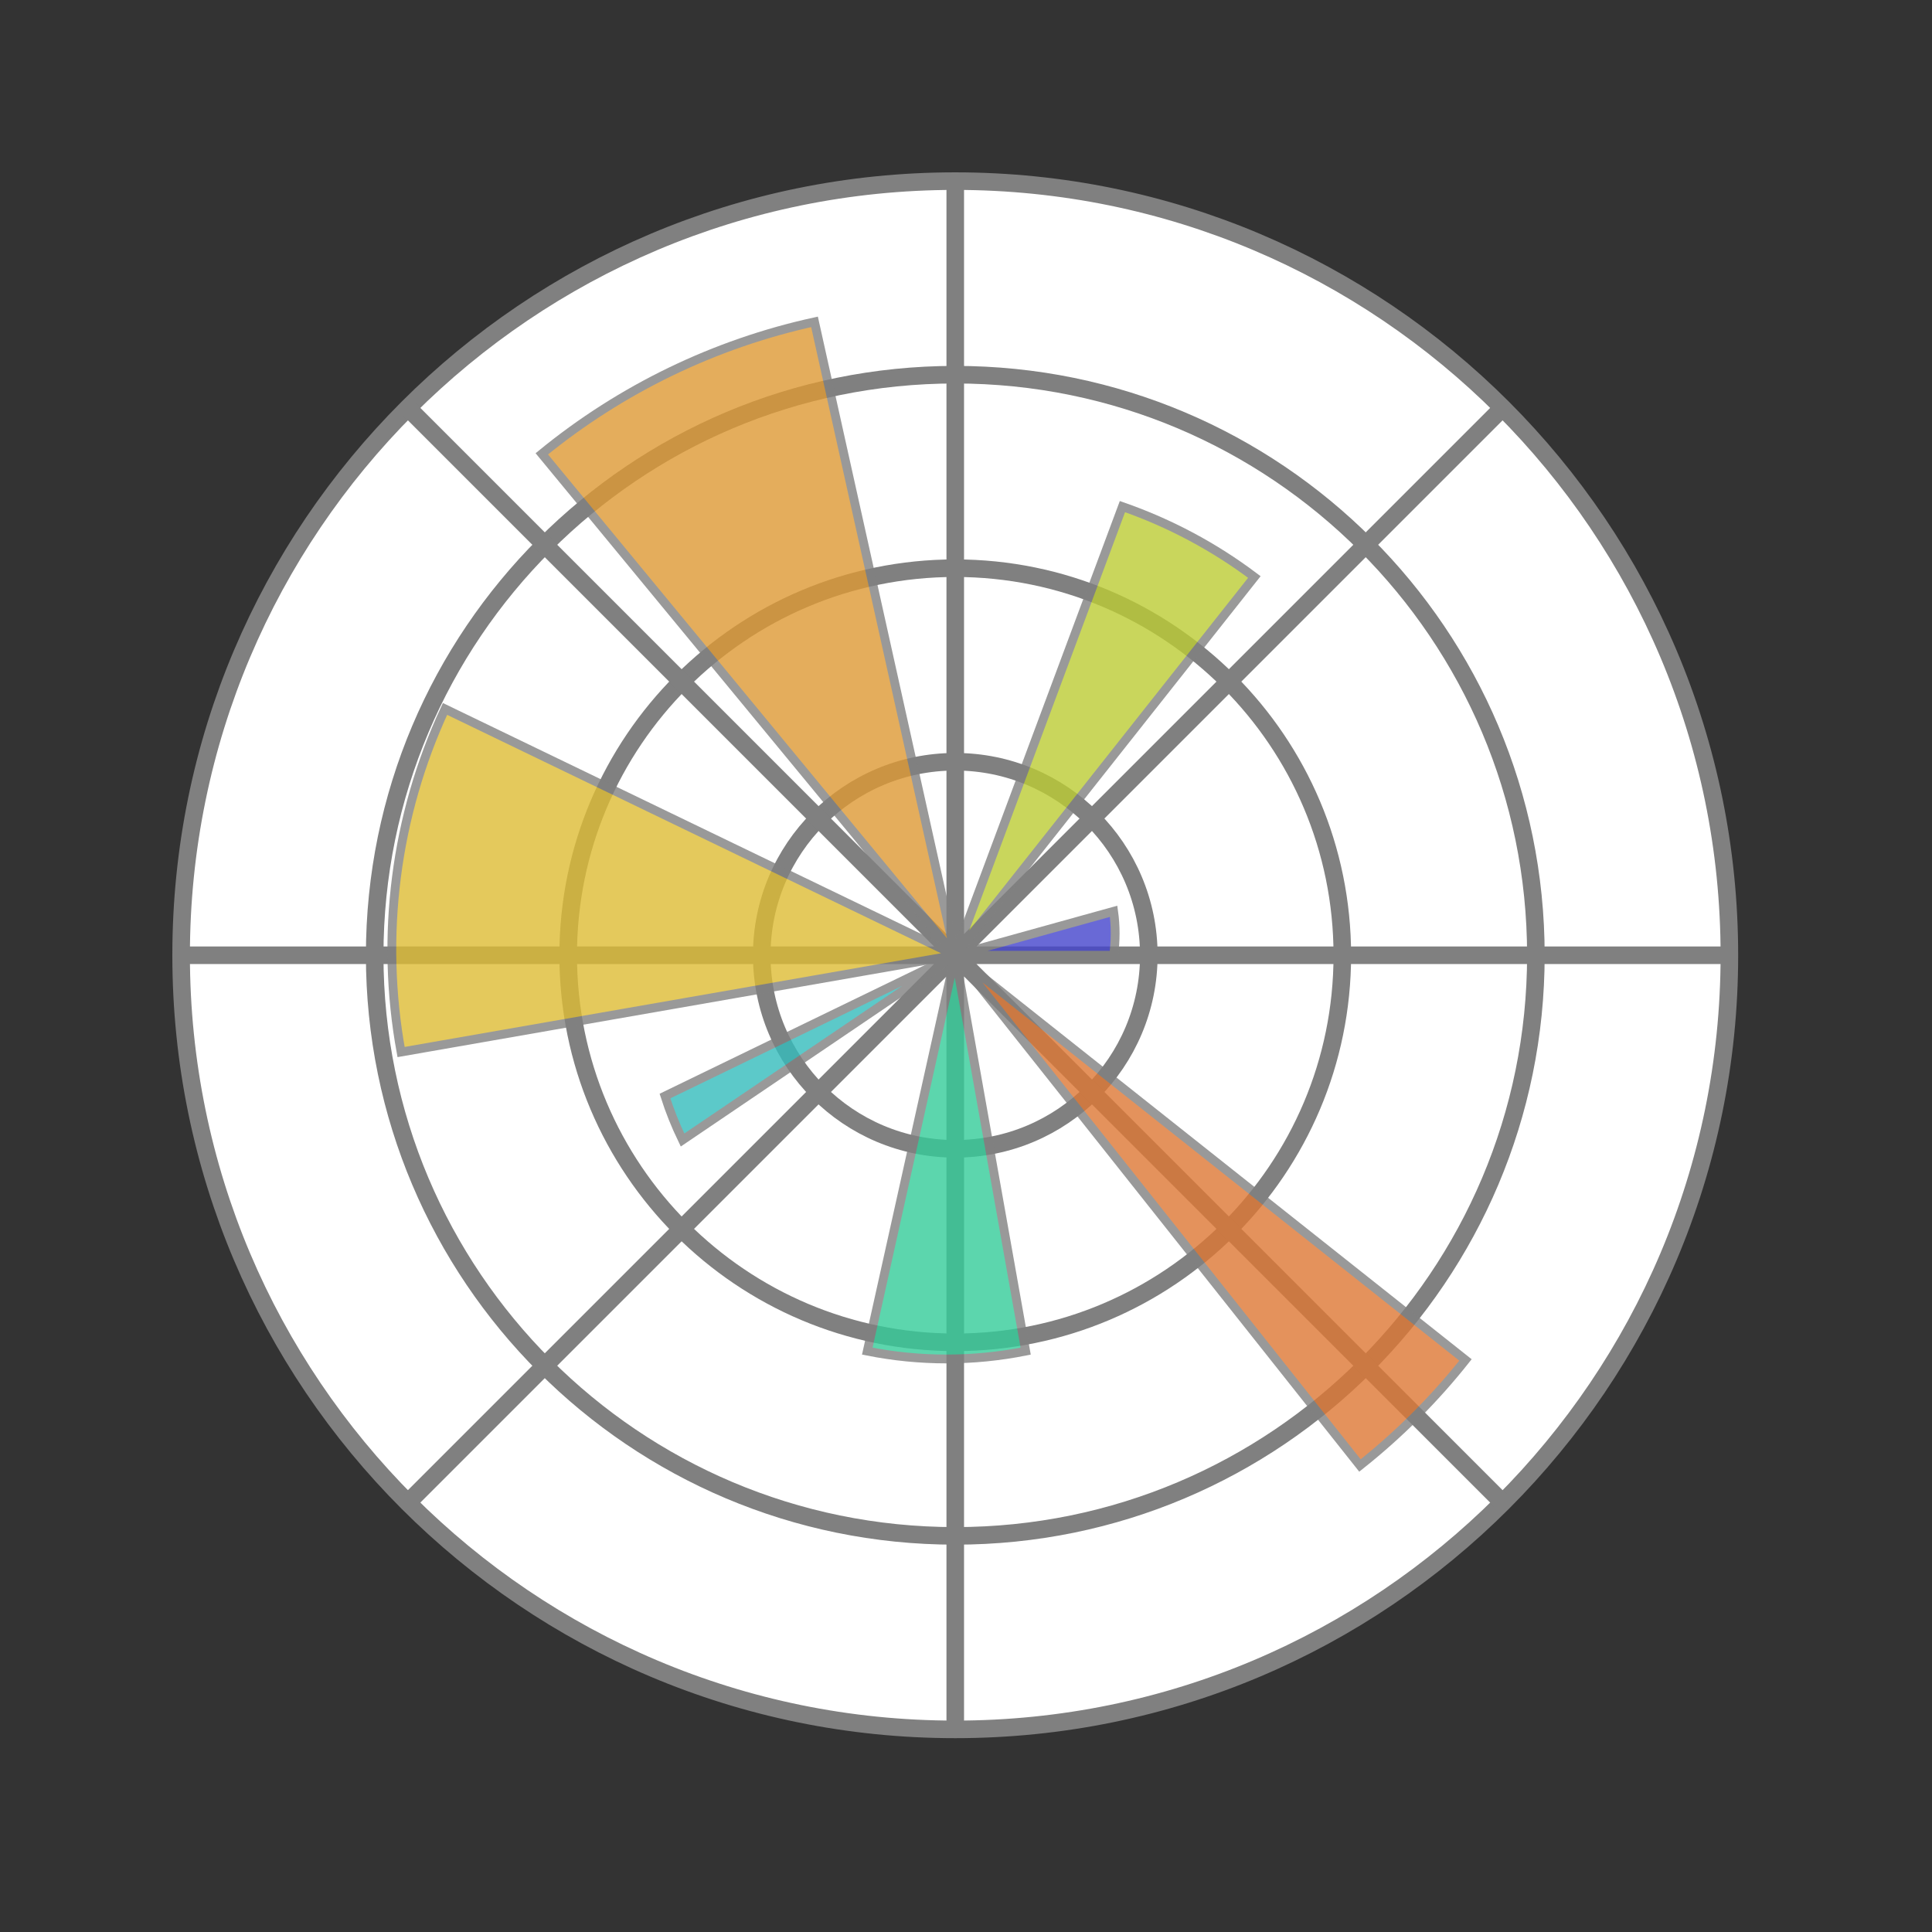
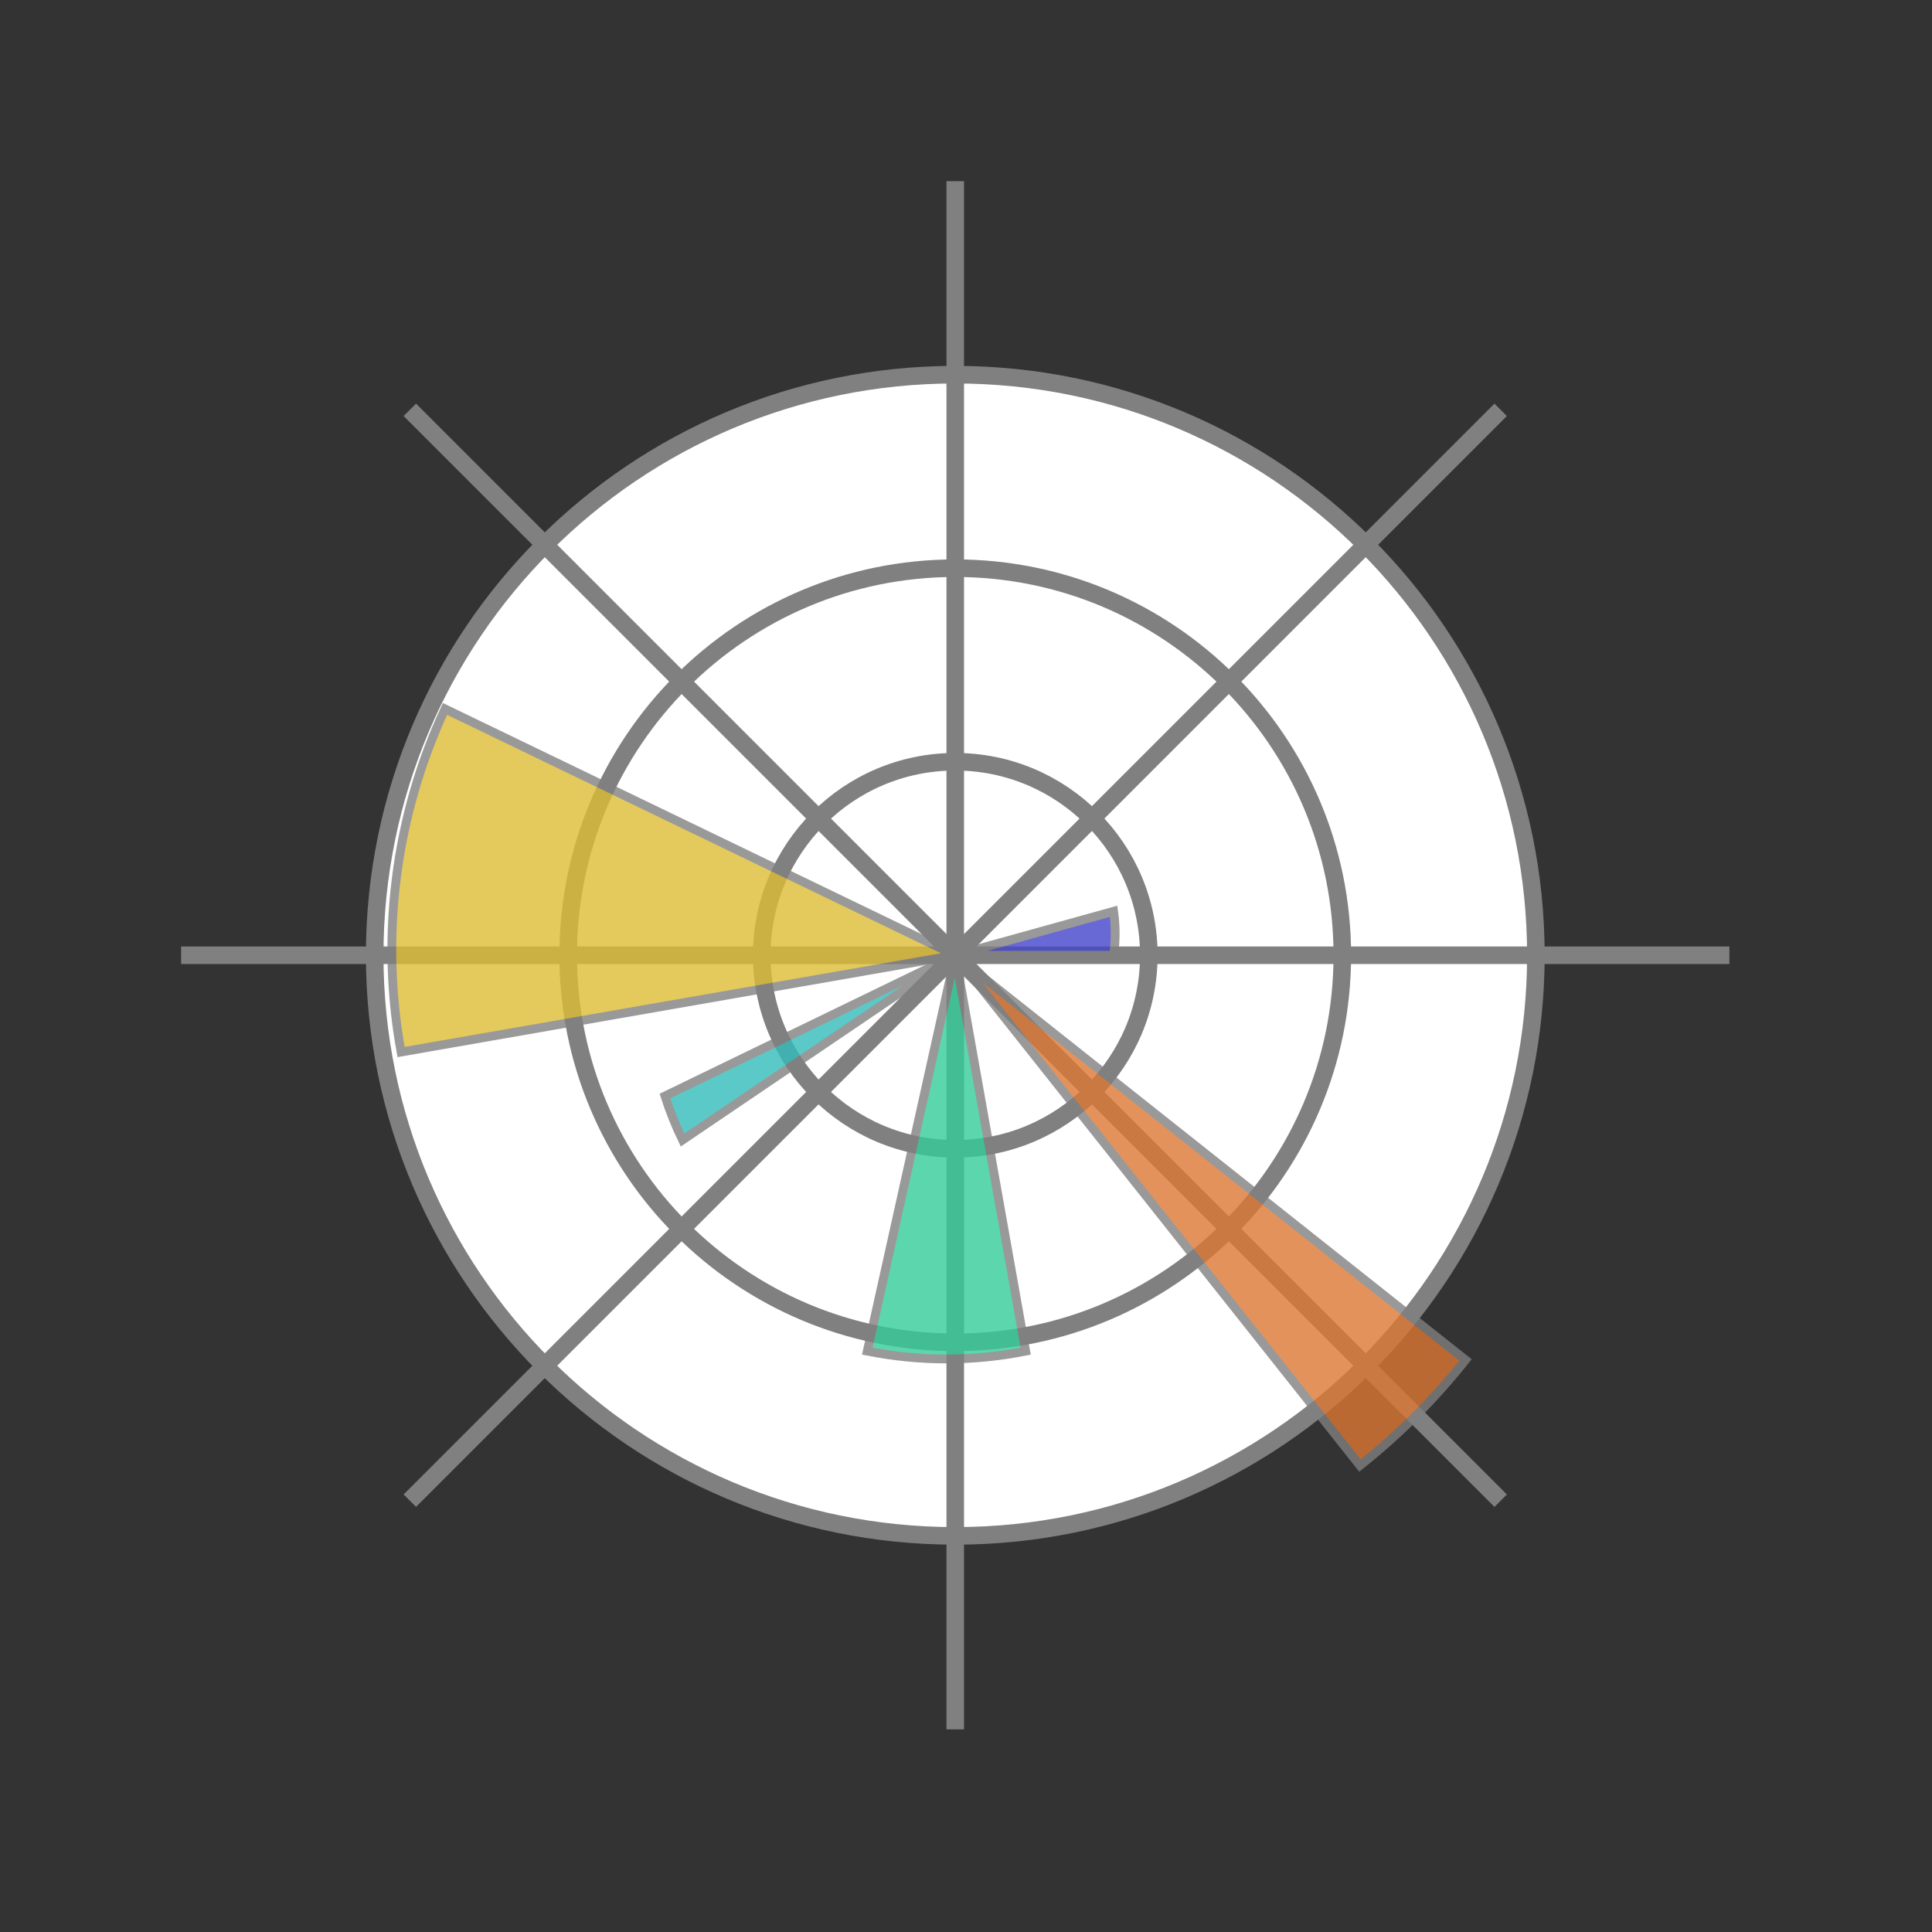
<svg xmlns="http://www.w3.org/2000/svg" width="32" height="32" viewBox="0 0 32 32" fill="none">
  <rect x="0" y="0" width="32" height="32" fill="#333333" stroke="none" />
-   <path d="M15.822 28.644C22.904 28.644 28.644 22.904 28.644 15.822C28.644 8.741 22.904 3 15.822 3C8.741 3 3 8.741 3 15.822C3 22.904 8.741 28.644 15.822 28.644Z" fill="white" stroke="#808080" stroke-width="0.291" />
  <path d="M15.822 25.439C21.133 25.439 25.439 21.133 25.439 15.822C25.439 10.511 21.133 6.206 15.822 6.206C10.511 6.206 6.206 10.511 6.206 15.822C6.206 21.133 10.511 25.439 15.822 25.439Z" fill="white" stroke="#808080" stroke-width="0.291" />
  <path d="M15.822 22.233C19.363 22.233 22.233 19.363 22.233 15.822C22.233 12.281 19.363 9.411 15.822 9.411C12.281 9.411 9.411 12.281 9.411 15.822C9.411 19.363 12.281 22.233 15.822 22.233Z" fill="white" stroke="#808080" stroke-width="0.291" />
  <path d="M15.822 19.028C17.593 19.028 19.028 17.593 19.028 15.822C19.028 14.052 17.593 12.617 15.822 12.617C14.052 12.617 12.617 14.052 12.617 15.822C12.617 17.593 14.052 19.028 15.822 19.028Z" fill="white" stroke="#808080" stroke-width="0.291" />
-   <path d="M15.822 3V28.644ZM24.856 24.856L6.788 6.788ZM24.856 6.788L6.788 24.856ZM28.644 15.822H3Z" fill="white" />
+   <path d="M15.822 3V28.644ZM24.856 24.856L6.788 6.788M24.856 6.788L6.788 24.856ZM28.644 15.822H3Z" fill="white" />
  <path d="M15.822 3V28.644M24.856 24.856L6.788 6.788M24.856 6.788L6.788 24.856M28.644 15.822H3" stroke="#808080" stroke-width="0.291" />
  <g opacity="0.8">
    <path d="M15.822 15.822H18.445C18.479 15.581 18.479 15.335 18.445 15.094L15.822 15.822Z" fill="#4444CC" stroke="#808080" stroke-width="0.146" />
-     <path d="M15.822 15.822L20.776 9.557C20.113 9.057 19.375 8.664 18.591 8.391L15.822 15.822Z" fill="#BBCC33" stroke="#808080" stroke-width="0.146" />
-     <path d="M15.822 15.822L13.491 5.331C11.834 5.694 10.287 6.443 8.974 7.517L15.822 15.822Z" fill="#DD9933" stroke="#808080" stroke-width="0.146" />
    <path d="M15.822 15.822L7.371 11.742C6.547 13.516 6.293 15.501 6.643 17.425L15.822 15.822Z" fill="#DDBB33" stroke="#808080" stroke-width="0.146" />
    <path d="M15.822 15.822L11.014 18.154C11.093 18.403 11.191 18.646 11.305 18.882L15.822 15.822Z" fill="#33BBBB" stroke="#808080" stroke-width="0.146" />
    <path d="M15.822 15.822L14.365 22.379C15.231 22.552 16.122 22.552 16.988 22.379L15.822 15.822Z" fill="#33CC99" stroke="#808080" stroke-width="0.146" />
    <path d="M15.822 15.822L22.525 24.273C23.173 23.759 23.759 23.173 24.273 22.525L15.822 15.822Z" fill="#DD7733" stroke="#808080" stroke-width="0.146" />
  </g>
</svg>